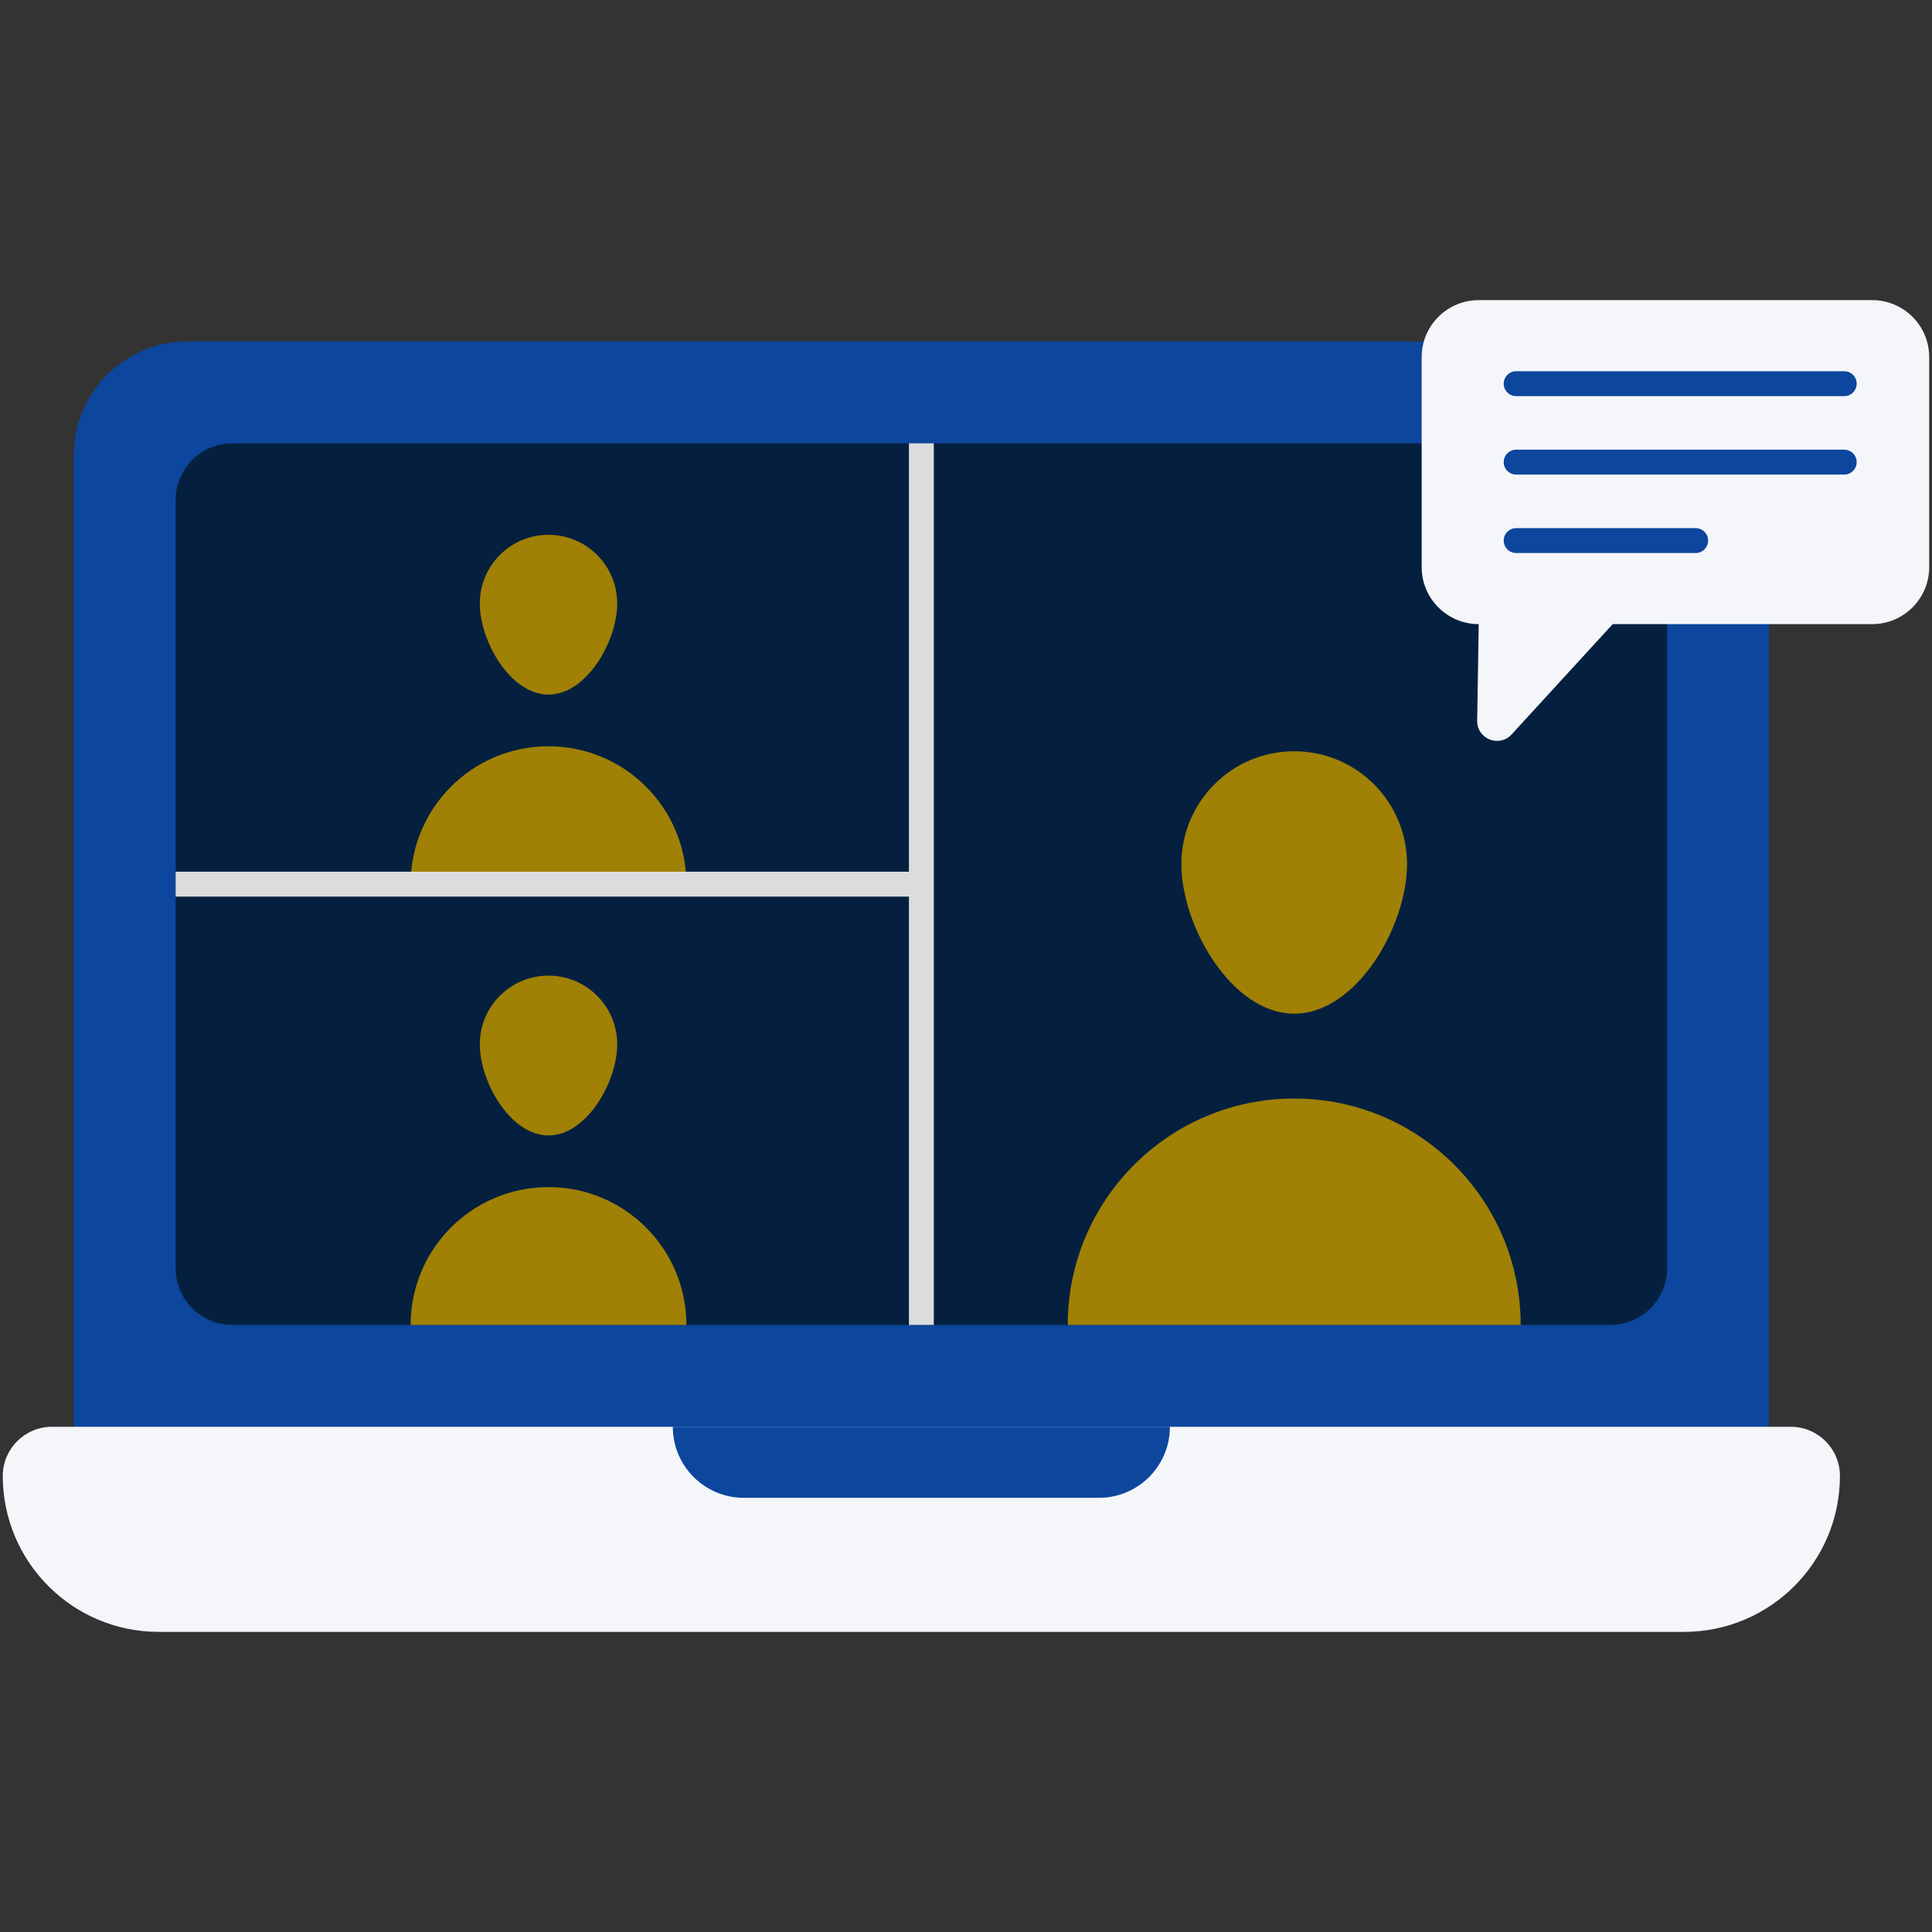
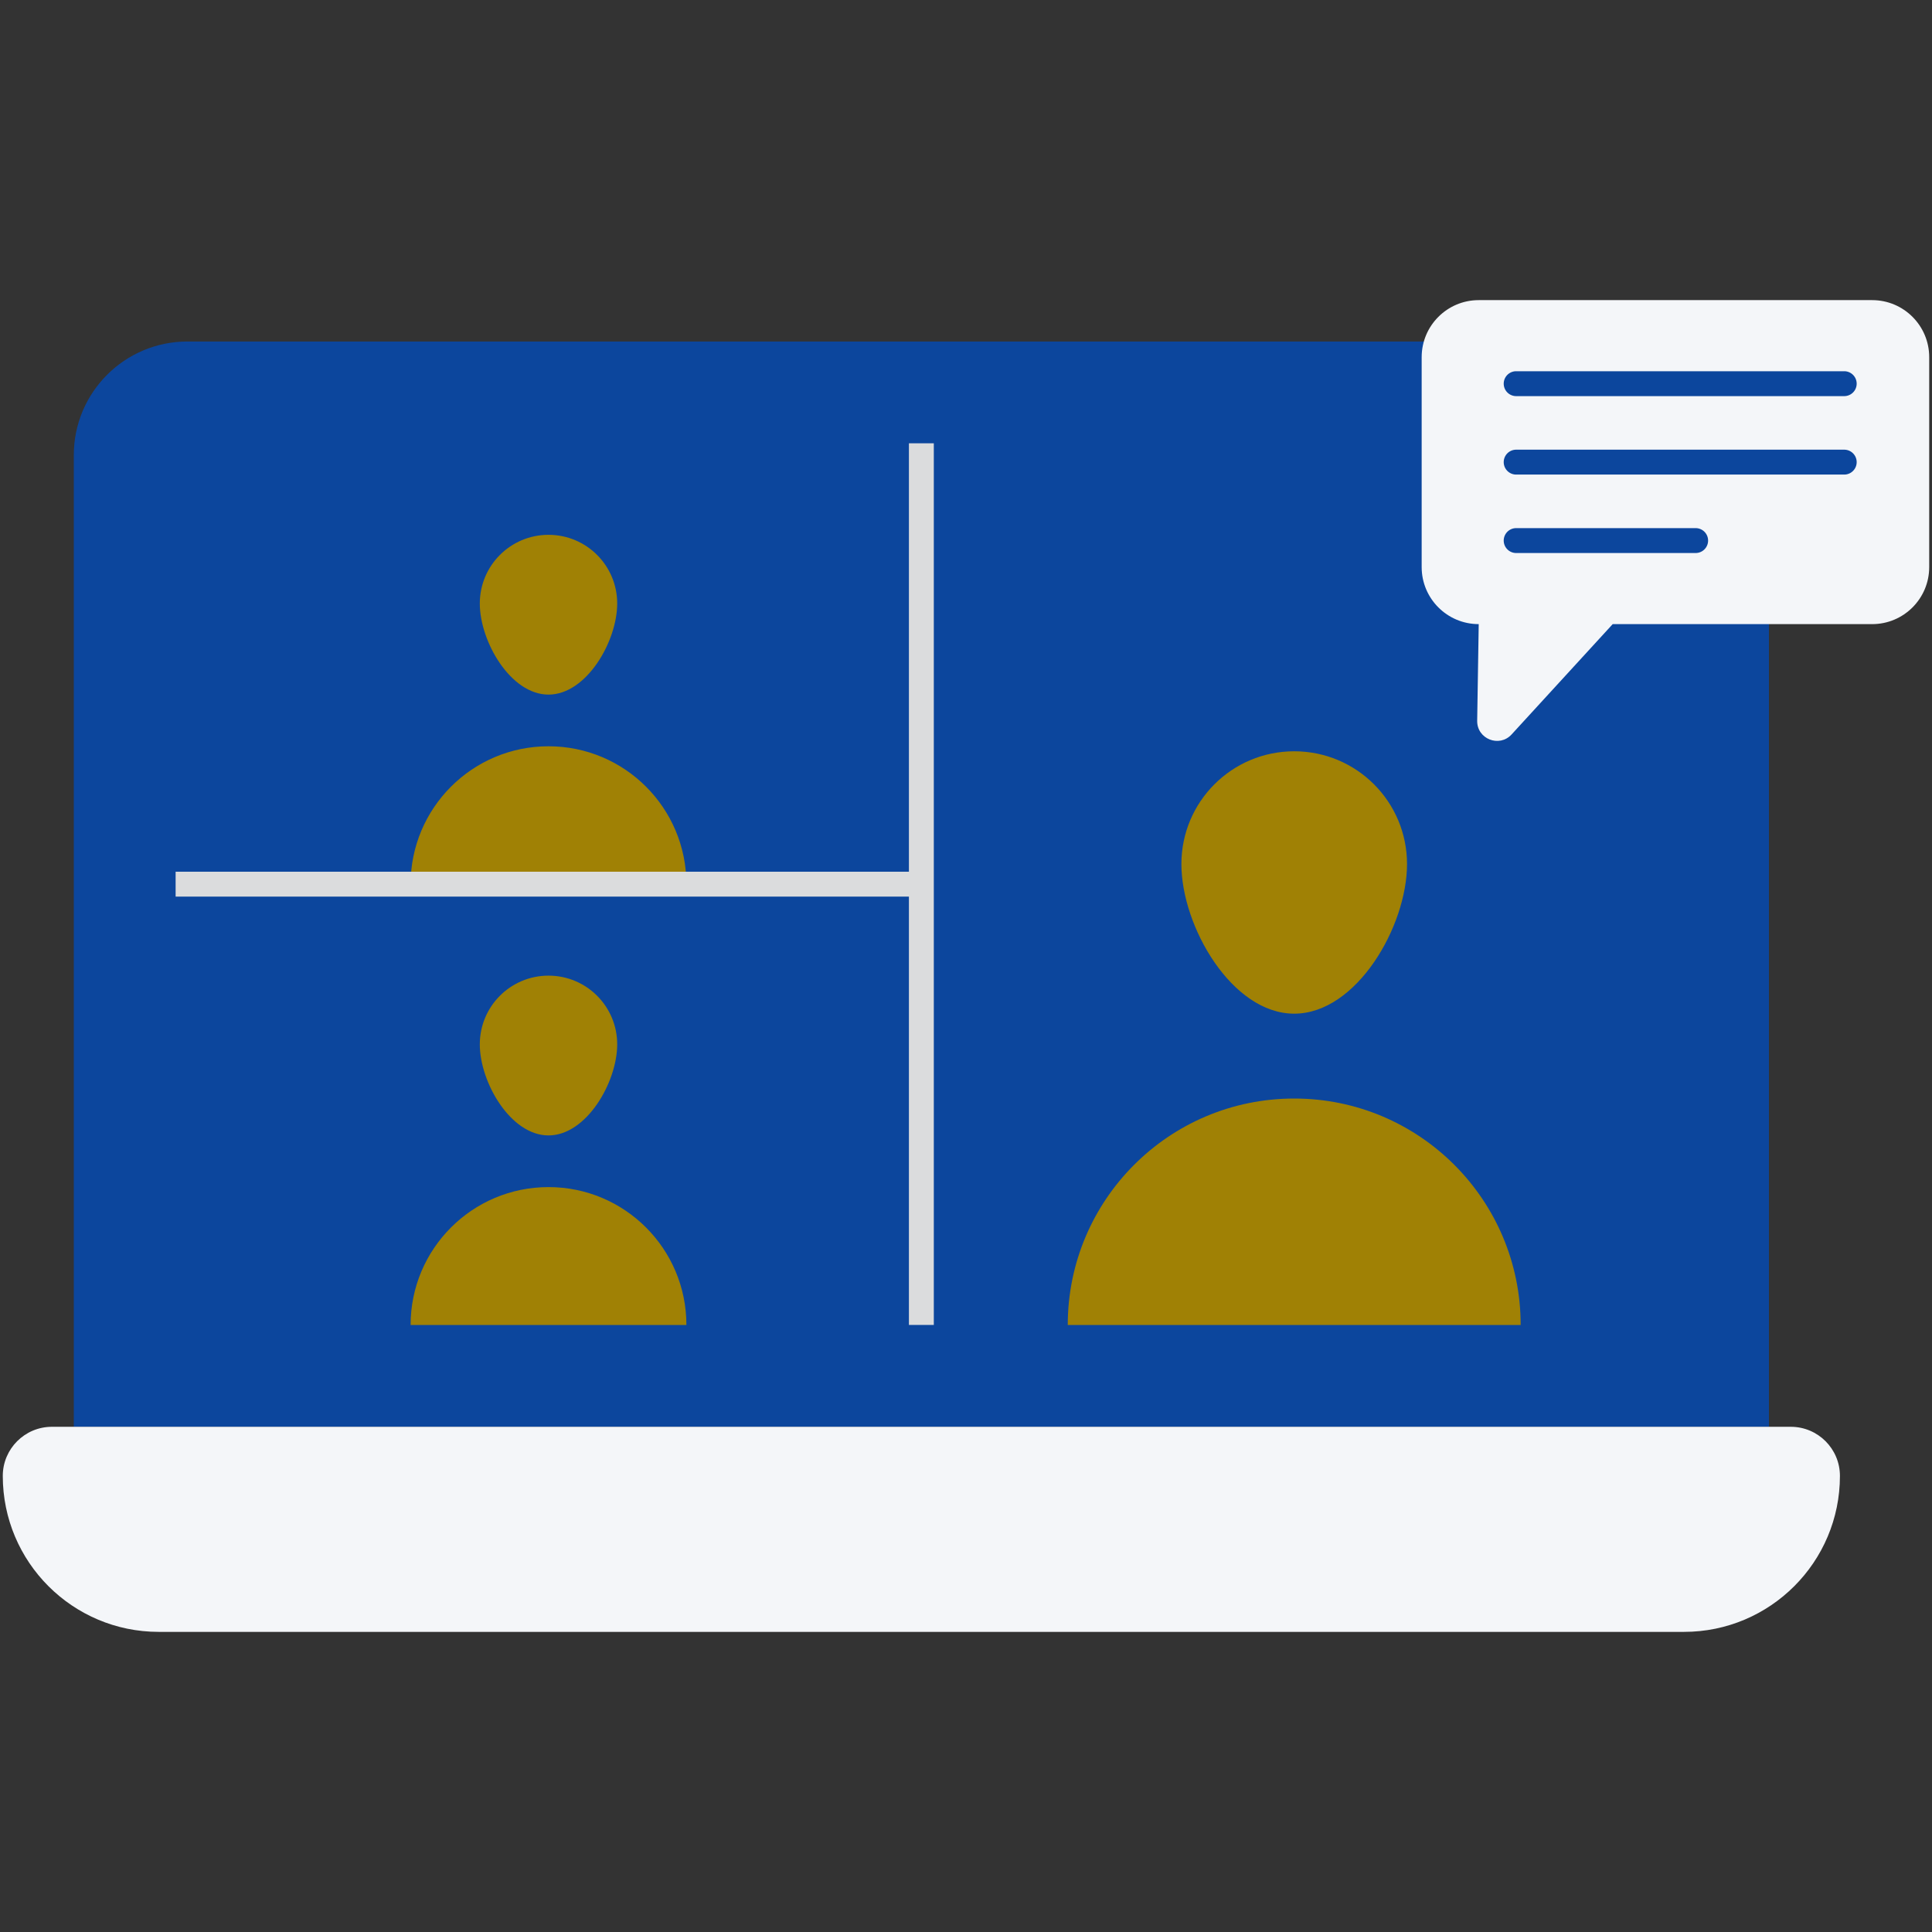
<svg xmlns="http://www.w3.org/2000/svg" viewBox="0 0 512 512" id="OnlineMeeting">
  <rect x="0" y="0" width="512" height="512" fill="#333333" stroke="none" />
  <path fill="#0c469d" d="M468.783 120.619v257.497H19.558V120.619c0-16.632 13.483-30.115 30.115-30.115h388.995c16.631 0 30.115 13.483 30.115 30.115z" class="color878787 svgShape" />
-   <path fill="#05203f" d="M441.801 132.542v203.54c0 8.312-6.728 15.04-15.066 15.04H61.608c-8.338 0-15.066-6.728-15.066-15.04v-203.54c0-8.312 6.728-15.066 15.066-15.066h365.127c8.337 0 15.066 6.755 15.066 15.066z" class="color65c5ef svgShape" />
  <path fill="#a08105" d="M282.968 351.135c0-33.119 26.842-60.012 60.012-60.012s60.012 26.893 60.012 60.012m-30.115-122.141c0 16.488-13.371 39.64-29.897 39.64-16.526 0-29.897-23.151-29.897-39.64 0-16.526 13.371-29.897 29.897-29.897 16.526 0 29.897 13.371 29.897 29.897zm-264.06 122.141c0-20.167 16.345-36.543 36.543-36.543s36.543 16.376 36.543 36.543m-18.339-74.374c0 10.04-8.142 24.138-18.205 24.138-10.063 0-18.205-14.097-18.205-24.138 0-10.063 8.142-18.205 18.205-18.205 10.064 0 18.205 8.142 18.205 18.205zm-54.747-42.447c0-20.167 16.345-36.543 36.543-36.543s36.543 16.376 36.543 36.543m-18.339-74.375c0 10.04-8.142 24.138-18.205 24.138-10.063 0-18.205-14.097-18.205-24.138 0-10.063 8.142-18.205 18.205-18.205 10.064 0 18.205 8.142 18.205 18.205z" class="colorf9e109 svgShape" />
  <path fill="#f4f6f9" d="M487.601 391.137c0 22.824-18.503 41.327-41.327 41.327H42.065c-22.824 0-41.327-18.503-41.327-41.327 0-7.191 5.83-13.021 13.021-13.021H474.58c7.192 0 13.021 5.829 13.021 13.021z" class="coloreef0ee svgShape" />
-   <path fill="#0c469d" d="M310.036 378.116c0 10.393-8.425 18.819-18.819 18.819h-94.094c-10.393 0-18.819-8.425-18.819-18.819h131.732z" class="color878787 svgShape" />
  <path fill="#dbdcdd" d="M247.469 117.476v233.646h-6.596V237.611H46.541v-6.597h194.332V117.476z" class="colordbdddb svgShape" />
  <path fill="#f4f6f9" d="M511.261 94.657v55.623c0 8.35-6.769 15.12-15.12 15.12H427.38l-26.792 29.235c-3.263 3.56-9.197 1.198-9.12-3.631l.409-25.604c-8.35 0-15.12-6.769-15.12-15.12V94.657c0-8.35 6.769-15.12 15.12-15.12h104.264c8.351 0 15.12 6.769 15.12 15.12z" class="coloreef0ee svgShape" />
  <path fill="#0c469d" d="M488.739 104.976H401.8a3.297 3.297 0 1 1 0-6.596h86.939a3.297 3.297 0 1 1 0 6.596zM488.739 125.767H401.8a3.297 3.297 0 1 1 0-6.596h86.939a3.297 3.297 0 1 1 0 6.596zM449.365 146.556H401.8a3.297 3.297 0 1 1 0-6.596h47.565a3.297 3.297 0 1 1 0 6.596z" class="color878787 svgShape" />
</svg>